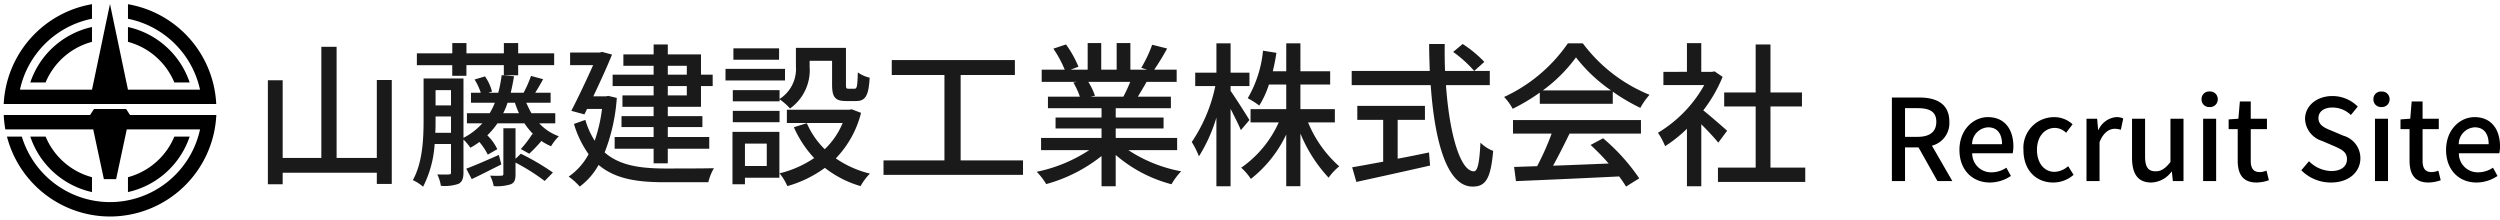
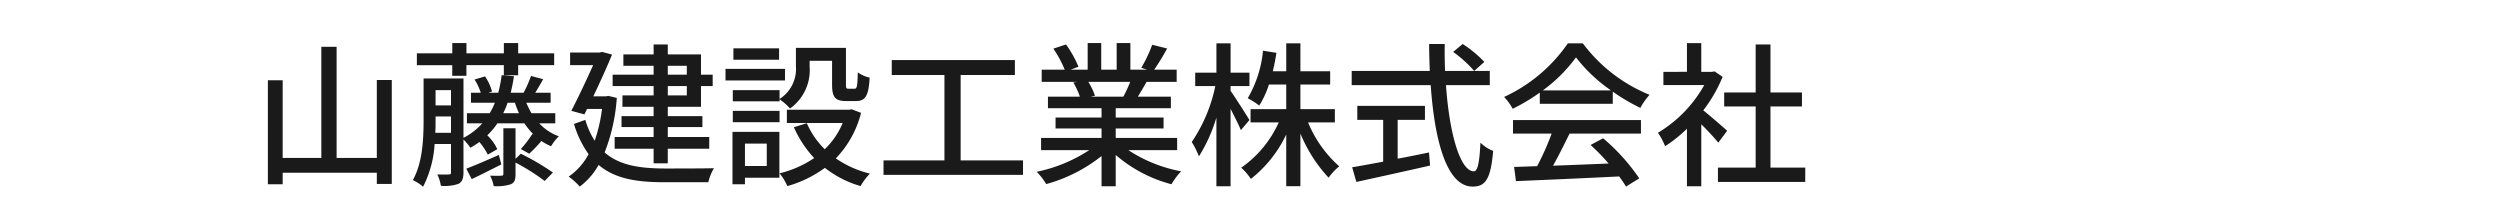
<svg xmlns="http://www.w3.org/2000/svg" width="352.892" height="31.062" viewBox="0 0 352.892 31.062">
  <g id="logo" transform="translate(-444.476 -25.444)">
-     <path id="パス_253120" data-name="パス 253120" d="M-42.472,0h1.856V-4.752h1.9L-36.04,0h2.1l-2.88-4.992A3.278,3.278,0,0,0-34.36-8.368c0-2.544-1.824-3.424-4.256-3.424h-3.856Zm1.856-6.24v-4.048h1.776c1.712,0,2.64.5,2.64,1.92s-.928,2.128-2.64,2.128ZM-28.648.208A5.339,5.339,0,0,0-25.672-.72l-.64-1.168a3.736,3.736,0,0,1-2.1.656,2.657,2.657,0,0,1-2.72-2.688h5.712a4.77,4.77,0,0,0,.1-.944c0-2.48-1.264-4.16-3.6-4.16-2.048,0-4.016,1.776-4.016,4.624C-32.936-1.488-31.032.208-28.648.208Zm-2.5-5.408a2.382,2.382,0,0,1,2.256-2.384c1.28,0,1.968.88,1.968,2.384ZM-19.688.208A4.358,4.358,0,0,0-16.824-.88L-17.592-2.1a3.014,3.014,0,0,1-1.92.8c-1.456,0-2.48-1.232-2.48-3.1,0-1.856,1.056-3.1,2.544-3.1a2.3,2.3,0,0,1,1.568.688l.912-1.2a3.778,3.778,0,0,0-2.576-1.008A4.319,4.319,0,0,0-23.9-4.4C-23.9-1.472-22.072.208-19.688.208ZM-15,0h1.84V-5.488c.544-1.392,1.408-1.888,2.128-1.888a2.6,2.6,0,0,1,.88.144l.336-1.6a2.189,2.189,0,0,0-.992-.192,3.042,3.042,0,0,0-2.5,1.808h-.048L-13.5-8.8H-15Zm9.136.208A3.684,3.684,0,0,0-3-1.328h.048L-2.808,0h1.5V-8.8h-1.84v6.112c-.736.928-1.3,1.312-2.112,1.312-1.04,0-1.472-.608-1.472-2.112V-8.8h-1.84v5.536C-8.568-1.024-7.752.208-5.864.208ZM1.464,0H3.3V-8.8H1.464Zm.912-10.448a1.071,1.071,0,0,0,1.152-1.1A1.068,1.068,0,0,0,2.376-12.64,1.055,1.055,0,0,0,1.24-11.552,1.058,1.058,0,0,0,2.376-10.448ZM9.016.208a5.63,5.63,0,0,0,1.728-.32l-.336-1.36a2.624,2.624,0,0,1-.944.208c-.912,0-1.28-.544-1.28-1.6V-7.328h2.288V-8.8H8.184v-2.432H6.648L6.44-8.8l-1.376.1v1.376h1.28V-2.88C6.344-1.024,7.032.208,9.016.208Zm10.5,0c2.576,0,4.144-1.536,4.144-3.424a3.288,3.288,0,0,0-2.4-3.184L19.64-7.088c-.96-.384-1.9-.768-1.9-1.792,0-.928.784-1.5,1.984-1.5a3.751,3.751,0,0,1,2.592,1.056l.976-1.184A5.044,5.044,0,0,0,19.72-12c-2.24,0-3.872,1.392-3.872,3.248a3.387,3.387,0,0,0,2.4,3.088l1.632.7c1.088.48,1.888.816,1.888,1.888,0,.992-.8,1.664-2.224,1.664A4.566,4.566,0,0,1,16.408-2.8L15.32-1.52A5.875,5.875,0,0,0,19.512.208ZM25.72,0h1.84V-8.8H25.72Zm.912-10.448a1.071,1.071,0,0,0,1.152-1.1,1.068,1.068,0,0,0-1.152-1.088A1.055,1.055,0,0,0,25.5-11.552,1.058,1.058,0,0,0,26.632-10.448ZM33.272.208A5.63,5.63,0,0,0,35-.112l-.336-1.36a2.624,2.624,0,0,1-.944.208c-.912,0-1.28-.544-1.28-1.6V-7.328h2.288V-8.8H32.44v-2.432H30.9L30.7-8.8l-1.376.1v1.376H30.6V-2.88C30.6-1.024,31.288.208,33.272.208Zm6.768,0A5.339,5.339,0,0,0,43.016-.72l-.64-1.168a3.736,3.736,0,0,1-2.1.656A2.657,2.657,0,0,1,37.56-3.92h5.712a4.77,4.77,0,0,0,.1-.944c0-2.48-1.264-4.16-3.6-4.16-2.048,0-4.016,1.776-4.016,4.624C35.752-1.488,37.656.208,40.04.208ZM37.544-5.2A2.382,2.382,0,0,1,39.8-7.584c1.28,0,1.968.88,1.968,2.384Z" transform="translate(754 51)" />
    <path id="パス_253119" data-name="パス 253119" d="M-92.334-13.266v11H-98.01V-17.952h-2.156V-2.266h-5.456V-13.222h-2.09V1.452h2.09V-.176h13.288V1.408h2.112V-13.266Zm10.648-.594h2v-1.5h5.28v1.43h2.024v-1.43H-67.3v-1.672H-72.38V-18.48H-74.4v1.452h-5.28V-18.48h-2v1.452H-86.68v1.672h4.994Zm6.578,11.176c-1.716.748-3.41,1.5-4.6,1.936l.77,1.474c1.276-.594,2.75-1.364,4.18-2.068Zm2.354.55V-6.446H-74.47V-.022c0,.2-.066.264-.286.264-.22.022-.88.022-1.584,0a5.326,5.326,0,0,1,.506,1.474,6.534,6.534,0,0,0,2.42-.264c.528-.242.66-.638.66-1.43V-1.606A29.3,29.3,0,0,1-68.64.99L-67.474-.2A34.8,34.8,0,0,0-72.006-2.86ZM-74.492-8.58a9.867,9.867,0,0,0,.616-1.474h1.034A14.644,14.644,0,0,0-72.27-8.58Zm-9.592,2.772c.044-.616.044-1.21.044-1.76v-.55h2.178v2.31Zm2.222-6.028V-9.68H-84.04v-2.156ZM-67.144-7.15V-8.58H-70.51a15.285,15.285,0,0,1-.726-1.474H-67.8v-1.408h-2.178c.352-.55.748-1.232,1.122-1.914l-1.716-.462a15.649,15.649,0,0,1-1.034,2.354l.066.022h-1.892c.176-.726.33-1.5.462-2.332l-1.738-.154a19.915,19.915,0,0,1-.484,2.486H-76.6l.528-.176a6.864,6.864,0,0,0-.99-2.134l-1.474.44a8.4,8.4,0,0,1,.88,1.87h-1.386v1.408h3.366a8.344,8.344,0,0,1-.726,1.474h-3.212v1.43h2.178A9.228,9.228,0,0,1-80.1-5.1v-8.382h-5.632v5.9c0,2.574-.132,5.984-1.518,8.448A6.34,6.34,0,0,1-85.8,1.8a15.3,15.3,0,0,0,1.628-6.028h2.31V-.242c0,.242-.066.308-.308.308-.22.022-.88.022-1.628,0a5.449,5.449,0,0,1,.506,1.606,5.947,5.947,0,0,0,2.508-.286c.506-.286.682-.77.682-1.606V-4.862A7.116,7.116,0,0,1-79.134-3.7a10.529,10.529,0,0,0,1.276-.814A8.608,8.608,0,0,1-76.67-2.728l1.342-.77a6.686,6.686,0,0,0-1.408-1.958,10.6,10.6,0,0,0,1.43-1.694H-71.5a9.951,9.951,0,0,0,1.3,1.584l-.176-.088A15.2,15.2,0,0,1-72.006-3.52l1.188.66a19.974,19.974,0,0,0,1.716-1.8,7.428,7.428,0,0,0,1.364.748,6.921,6.921,0,0,1,1.1-1.408A6.942,6.942,0,0,1-69.41-7.15Zm15.884-8.118h2.684v1.254H-51.26Zm2.684,4.18H-51.26v-1.32h2.684Zm-4.686,0h-4.4v1.606h4.4v1.32h-4.532v1.54h4.532v1.408h-5.5v1.65h5.5V-1.5h2V-3.564h5.852v-1.65H-51.26V-6.622h4.884v-1.54H-51.26v-1.32h4.686v-2.926h1.65v-1.606h-1.65v-2.86H-51.26v-1.408h-2v1.408H-57.53v1.606h4.268v1.254h-5.786v1.606h5.786Zm-6.4.066-.33.066h-1.782c.968-2.046,1.958-4.2,2.64-5.9l-1.408-.374-.308.088h-4.2v1.782H-61.8c-.858,1.914-2.046,4.466-3.08,6.446l1.848.506.374-.77h2.112a21.771,21.771,0,0,1-1.034,4.488A11.441,11.441,0,0,1-62.9-7.634l-1.606.572a14.289,14.289,0,0,0,2.068,4.268A9,9,0,0,1-65.252.374,8.7,8.7,0,0,1-63.69,1.782a9.59,9.59,0,0,0,2.662-3.058c2.31,1.958,5.39,2.442,9.24,2.442h6.248a7.173,7.173,0,0,1,.792-1.98c-1.32.044-5.918.044-7,.044-3.432-.022-6.314-.418-8.426-2.266a25.95,25.95,0,0,0,1.716-7.7Zm24.178-.814h-6.6v1.584h6.6v-.286a7.69,7.69,0,0,1,1.474,1.3,6.651,6.651,0,0,0,2.772-5.918v-.814h3.168v3.366c0,1.8.462,2.31,1.98,2.31h1.408c1.276,0,1.782-.682,1.914-3.3a4.6,4.6,0,0,1-1.672-.748c-.044,2.024-.132,2.31-.462,2.31h-.858c-.308,0-.352-.088-.352-.594V-17.8h-7.062v2.618a5.028,5.028,0,0,1-2.31,4.6Zm-6.6,4.532h6.6V-8.91h-6.6Zm6.534-10.428H-42v1.606h6.446Zm.836,2.9h-8.4V-13.2h8.4ZM-37.29-4.29v3.168h-3.08V-4.29Zm1.782-1.65H-42.13V1.452h1.76V.528h4.862ZM-25.3-9.13l-.374.066h-8.778v1.87h7.876a10.848,10.848,0,0,1-2.53,3.7,11.677,11.677,0,0,1-2.53-3.674l-1.826.572A15.576,15.576,0,0,0-30.6-2.244,15.046,15.046,0,0,1-35.486-.088a7.352,7.352,0,0,1,1.1,1.8,16.5,16.5,0,0,0,5.3-2.574,14.753,14.753,0,0,0,5.038,2.574,8.009,8.009,0,0,1,1.32-1.76A14.585,14.585,0,0,1-27.544-2.2,14.24,14.24,0,0,0-23.98-8.624ZM-9.922-1.914V-13.97h7.656v-2.112h-17.38v2.112h7.436V-1.914h-8.6V.132h19.69V-1.914ZM14.014-13a20.527,20.527,0,0,1-.968,2.09H8.4l.638-.132A9.256,9.256,0,0,0,8.1-13Zm6.622,9.636V-5.082H11.968V-6.424h6.754v-1.54H11.968v-1.32h7.788v-1.628H15.092c.374-.616.814-1.342,1.232-2.09H20.57v-1.716H17.4a34.422,34.422,0,0,0,1.826-2.992l-2.112-.528a19.175,19.175,0,0,1-1.54,3.256l.836.264H14.036V-18.48H12.1v3.762H9.922V-18.48H8.008v3.762H5.588l1.122-.418a15.292,15.292,0,0,0-1.76-3.146l-1.782.594a16.494,16.494,0,0,1,1.606,2.97H1.518V-13H6.512l-.528.088a10.9,10.9,0,0,1,.924,2H2.4v1.628H9.966v1.32H3.476v1.54h6.49v1.342H1.43v1.716h6.8A21.345,21.345,0,0,1,.814-.308,9.181,9.181,0,0,1,2.156,1.43a21.852,21.852,0,0,0,7.81-3.96V1.738h2V-2.684a19.625,19.625,0,0,0,7.876,4.136A9.187,9.187,0,0,1,21.208-.374,20.2,20.2,0,0,1,13.75-3.366ZM30.844-7.612c-.4-.66-2.068-3.3-2.662-4.114v-.682h2.662V-14.3H28.182v-4.136h-2V-14.3H23.188v1.892h2.838A22.051,22.051,0,0,1,22.7-4.51a11.591,11.591,0,0,1,1.012,2.024A22.072,22.072,0,0,0,26.18-7.964v9.7h2V-9.2c.55,1.1,1.166,2.288,1.452,3.014Zm12.056.33v-1.87H38.038v-3.476h4.2V-14.5h-4.2v-3.938h-2V-14.5H34.144c.2-.836.374-1.694.506-2.6L32.758-17.4a16.416,16.416,0,0,1-2.156,6.71A12.066,12.066,0,0,1,32.23-9.658a12.837,12.837,0,0,0,1.364-2.97h2.442v3.476H31v1.87H34.98a15.556,15.556,0,0,1-5.3,6.4A7.859,7.859,0,0,1,31.042.7a17.474,17.474,0,0,0,4.994-6.27v7.3h2V-5.72A20.5,20.5,0,0,0,42.02.528a8,8,0,0,1,1.5-1.606,16.774,16.774,0,0,1-4.4-6.2Zm8.866-.352h3.85v-1.98H46.068v1.98H49.72v5.9c-1.672.308-3.19.594-4.378.792l.594,2.068C48.752.506,52.69-.352,56.342-1.188l-.154-1.848c-1.474.308-2.97.616-4.422.88ZM59.6-17.226a17.231,17.231,0,0,1,2.97,2.684L64-15.818a16.7,16.7,0,0,0-3.058-2.53Zm5.17,4.686v-2H58.454c-.044-1.232-.066-2.53-.044-3.806h-2.2c0,1.276.044,2.552.088,3.806H45.276v2H56.43c.55,7.92,2.288,14.322,5.918,14.322,1.826,0,2.552-1.078,2.9-5.038a5.182,5.182,0,0,1-1.8-1.166c-.132,2.86-.4,4.048-.924,4.048-1.914,0-3.454-5.236-3.938-12.166Zm7.48.748a21.363,21.363,0,0,0,4.686-4.664,22.03,22.03,0,0,0,4.95,4.664ZM71.83-9.9h10.3v-1.716A27.6,27.6,0,0,0,86.02-9.328a9.959,9.959,0,0,1,1.3-1.848,22.116,22.116,0,0,1-9.416-7.26H75.79a22.249,22.249,0,0,1-9,7.568A7.453,7.453,0,0,1,68-9.2a27.075,27.075,0,0,0,3.828-2.288ZM68.046-5.7H73.5a37.462,37.462,0,0,1-2.046,4.6L68.2-.99l.264,2c3.74-.154,9.328-.4,14.564-.66A15.014,15.014,0,0,1,84,1.782L85.866.616a28,28,0,0,0-5.1-5.654L79-4.092a32.071,32.071,0,0,1,2.552,2.618c-2.684.11-5.412.22-7.854.308.792-1.408,1.606-3.058,2.332-4.532H86.108V-7.612H68.046Zm30.228-.4c-.506-.462-2.332-2.046-3.366-2.882a20.33,20.33,0,0,0,2.728-4.73l-1.144-.77-.352.066H94.622v-4.048H92.6v4.048H89.276v1.87H95.04a18.131,18.131,0,0,1-6.534,6.732,9.661,9.661,0,0,1,1.012,1.892A19.383,19.383,0,0,0,92.6-6.38V1.738h2.024V-7.018c.9.9,1.892,1.958,2.4,2.6ZM104.39-.9V-9.526h4.444v-1.98H104.39v-6.776H102.3v6.776H97.856v1.98H102.3V-.9H96.976V1.122H109.3V-.9Z" transform="translate(590 50)" fill="#1a1a1a" />
-     <path id="logo-2" data-name="logo" d="M-9675.541,10942.3h2.1a13.021,13.021,0,0,0,12.446,9.244,13.021,13.021,0,0,0,12.708-10.26h-10.344l-.216,1.016-.021.1-1.263,5.9h-1.729l-1.266-5.9-.019-.1-.219-1.016h-12.407a15.282,15.282,0,0,1-.226-2.035h12.2l0-.02.54-.828h4.531l.544.828-.007.02h12.2a15.041,15.041,0,0,1-15,14.328A15.052,15.052,0,0,1-9675.541,10942.3Zm17.079,5.73a9.86,9.86,0,0,0,6.549-5.73h2.16a11.905,11.905,0,0,1-8.709,7.828Zm-13.785-5.73h2.162a9.86,9.86,0,0,0,6.545,5.73v2.1A11.9,11.9,0,0,1-9672.247,10942.3Zm25.143-4.6H-9676a15.041,15.041,0,0,1,12.46-14.094v2.055a13.044,13.044,0,0,0-9.908,9c-.1.332-.186.672-.261,1.016h10.169l.217-1.016,1.261-6.02.429-2.061.245-1.15.39-1.857.387,1.857.241,1.15.434,2.061,1.261,6.02.215,1.016h10.171a13.045,13.045,0,0,0-10.171-10.012v-2.055A15.041,15.041,0,0,1-9646,10937.7Zm-4.809-3.043a9.859,9.859,0,0,0-6.549-5.736v-2.092a11.9,11.9,0,0,1,8.711,7.828Zm-20.335,0a11.893,11.893,0,0,1,8.708-7.828v2.092a9.861,9.861,0,0,0-6.549,5.736Z" transform="translate(10121 -10897.572)" />
    <path id="logo_-_アウトライン" data-name="logo - アウトライン" d="M-9661,10954.078a15.406,15.406,0,0,1-5.153-.881,15.426,15.426,0,0,1-4.42-2.437,15.681,15.681,0,0,1-5.453-8.334l-.162-.625h3.113l.107.355a12.59,12.59,0,0,0,11.968,8.889,12.572,12.572,0,0,0,12.072-9.26h-9.3l-.153.721-1.348,6.3h-2.538l-.085-.4-1.269-5.921-.017-.095-.132-.612h-12.421l-.075-.41a15.861,15.861,0,0,1-.232-2.1l-.024-.523h12.434l.356-.547h-12.791l.025-.523a15.4,15.4,0,0,1,1.161-5.2,15.512,15.512,0,0,1,2.75-4.378,15.578,15.578,0,0,1,8.964-4.984l.584-.1v3.058l-.4.08a12.484,12.484,0,0,0-9.527,8.65c-.036.12-.07.243-.1.371h9.13l.132-.62,1.261-6.018.429-2.06.245-1.153.39-1.855h.979l.628,3.007.434,2.061,1.392,6.638h9.13a12.5,12.5,0,0,0-9.633-9.021l-.4-.08v-3.058l.584.1a15.583,15.583,0,0,1,8.966,4.984,15.512,15.512,0,0,1,2.75,4.378,15.4,15.4,0,0,1,1.161,5.2l.025.523h-12.792l.358.547h12.434l-.025.523a15.484,15.484,0,0,1-4.774,10.488A15.427,15.427,0,0,1-9661,10954.078Zm-13.881-11.277a14.53,14.53,0,0,0,13.881,10.277,14.5,14.5,0,0,0,14.466-13.328H-9658.9l.157-.451-.26-.4H-9663l-.272.419.107.429h-12.307c.027.355.067.7.117,1.035h12.387l.308,1.428.017.095,1.18,5.5h.921l1.5-7.023h11.368l-.13.605a13.572,13.572,0,0,1-4.664,7.608,13.52,13.52,0,0,1-8.533,3.046,13.37,13.37,0,0,1-8.118-2.72,13.647,13.647,0,0,1-4.693-6.524Zm-.586-5.6h28.932a14.614,14.614,0,0,0-11.428-12.988v1.045a13.45,13.45,0,0,1,6.429,3.542,13.47,13.47,0,0,1,3.73,6.769l.131.605h-11.2l-.3-1.412-1.835-8.753-.144.674-.429,2.058-1.261,6.021-.3,1.413h-11.194l.133-.606c.081-.372.172-.726.271-1.053a13.532,13.532,0,0,1,3.841-6.08,13.5,13.5,0,0,1,6.046-3.177v-1.045A14.615,14.615,0,0,0-9675.466,10937.2Zm16.5,13.547v-3.1l.371-.1a9.393,9.393,0,0,0,6.216-5.438l.128-.309h3.189l-.222.659a12.431,12.431,0,0,1-9.075,8.157Zm1-2.343v1.082a11.443,11.443,0,0,0,7.491-6.688h-1.114A10.411,10.411,0,0,1-9657.962,10948.407Zm-5.078,2.343-.607-.133a12.427,12.427,0,0,1-9.073-8.157l-.222-.659h3.191l.128.309a9.391,9.391,0,0,0,6.212,5.438l.371.1Zm-8.489-7.949a11.44,11.44,0,0,0,7.489,6.688v-1.082a10.412,10.412,0,0,1-6.373-5.606Zm22.473-7.641h-3.19l-.128-.309a9.4,9.4,0,0,0-6.216-5.444l-.371-.1v-3.1l.606.133a12.416,12.416,0,0,1,9.078,8.157Zm-2.528-1h1.116a11.429,11.429,0,0,0-7.493-6.689v1.077A10.41,10.41,0,0,1-9651.585,10934.16Zm-18.17,1h-3.188l.222-.659a12.42,12.42,0,0,1,9.075-8.157l.606-.133v3.1l-.371.1a9.394,9.394,0,0,0-6.216,5.444Zm-1.775-1h1.113a10.411,10.411,0,0,1,6.377-5.612v-1.077A11.43,11.43,0,0,0-9671.53,10934.16Z" transform="translate(10121 -10897.572)" fill="rgba(0,0,0,0)" />
  </g>
</svg>